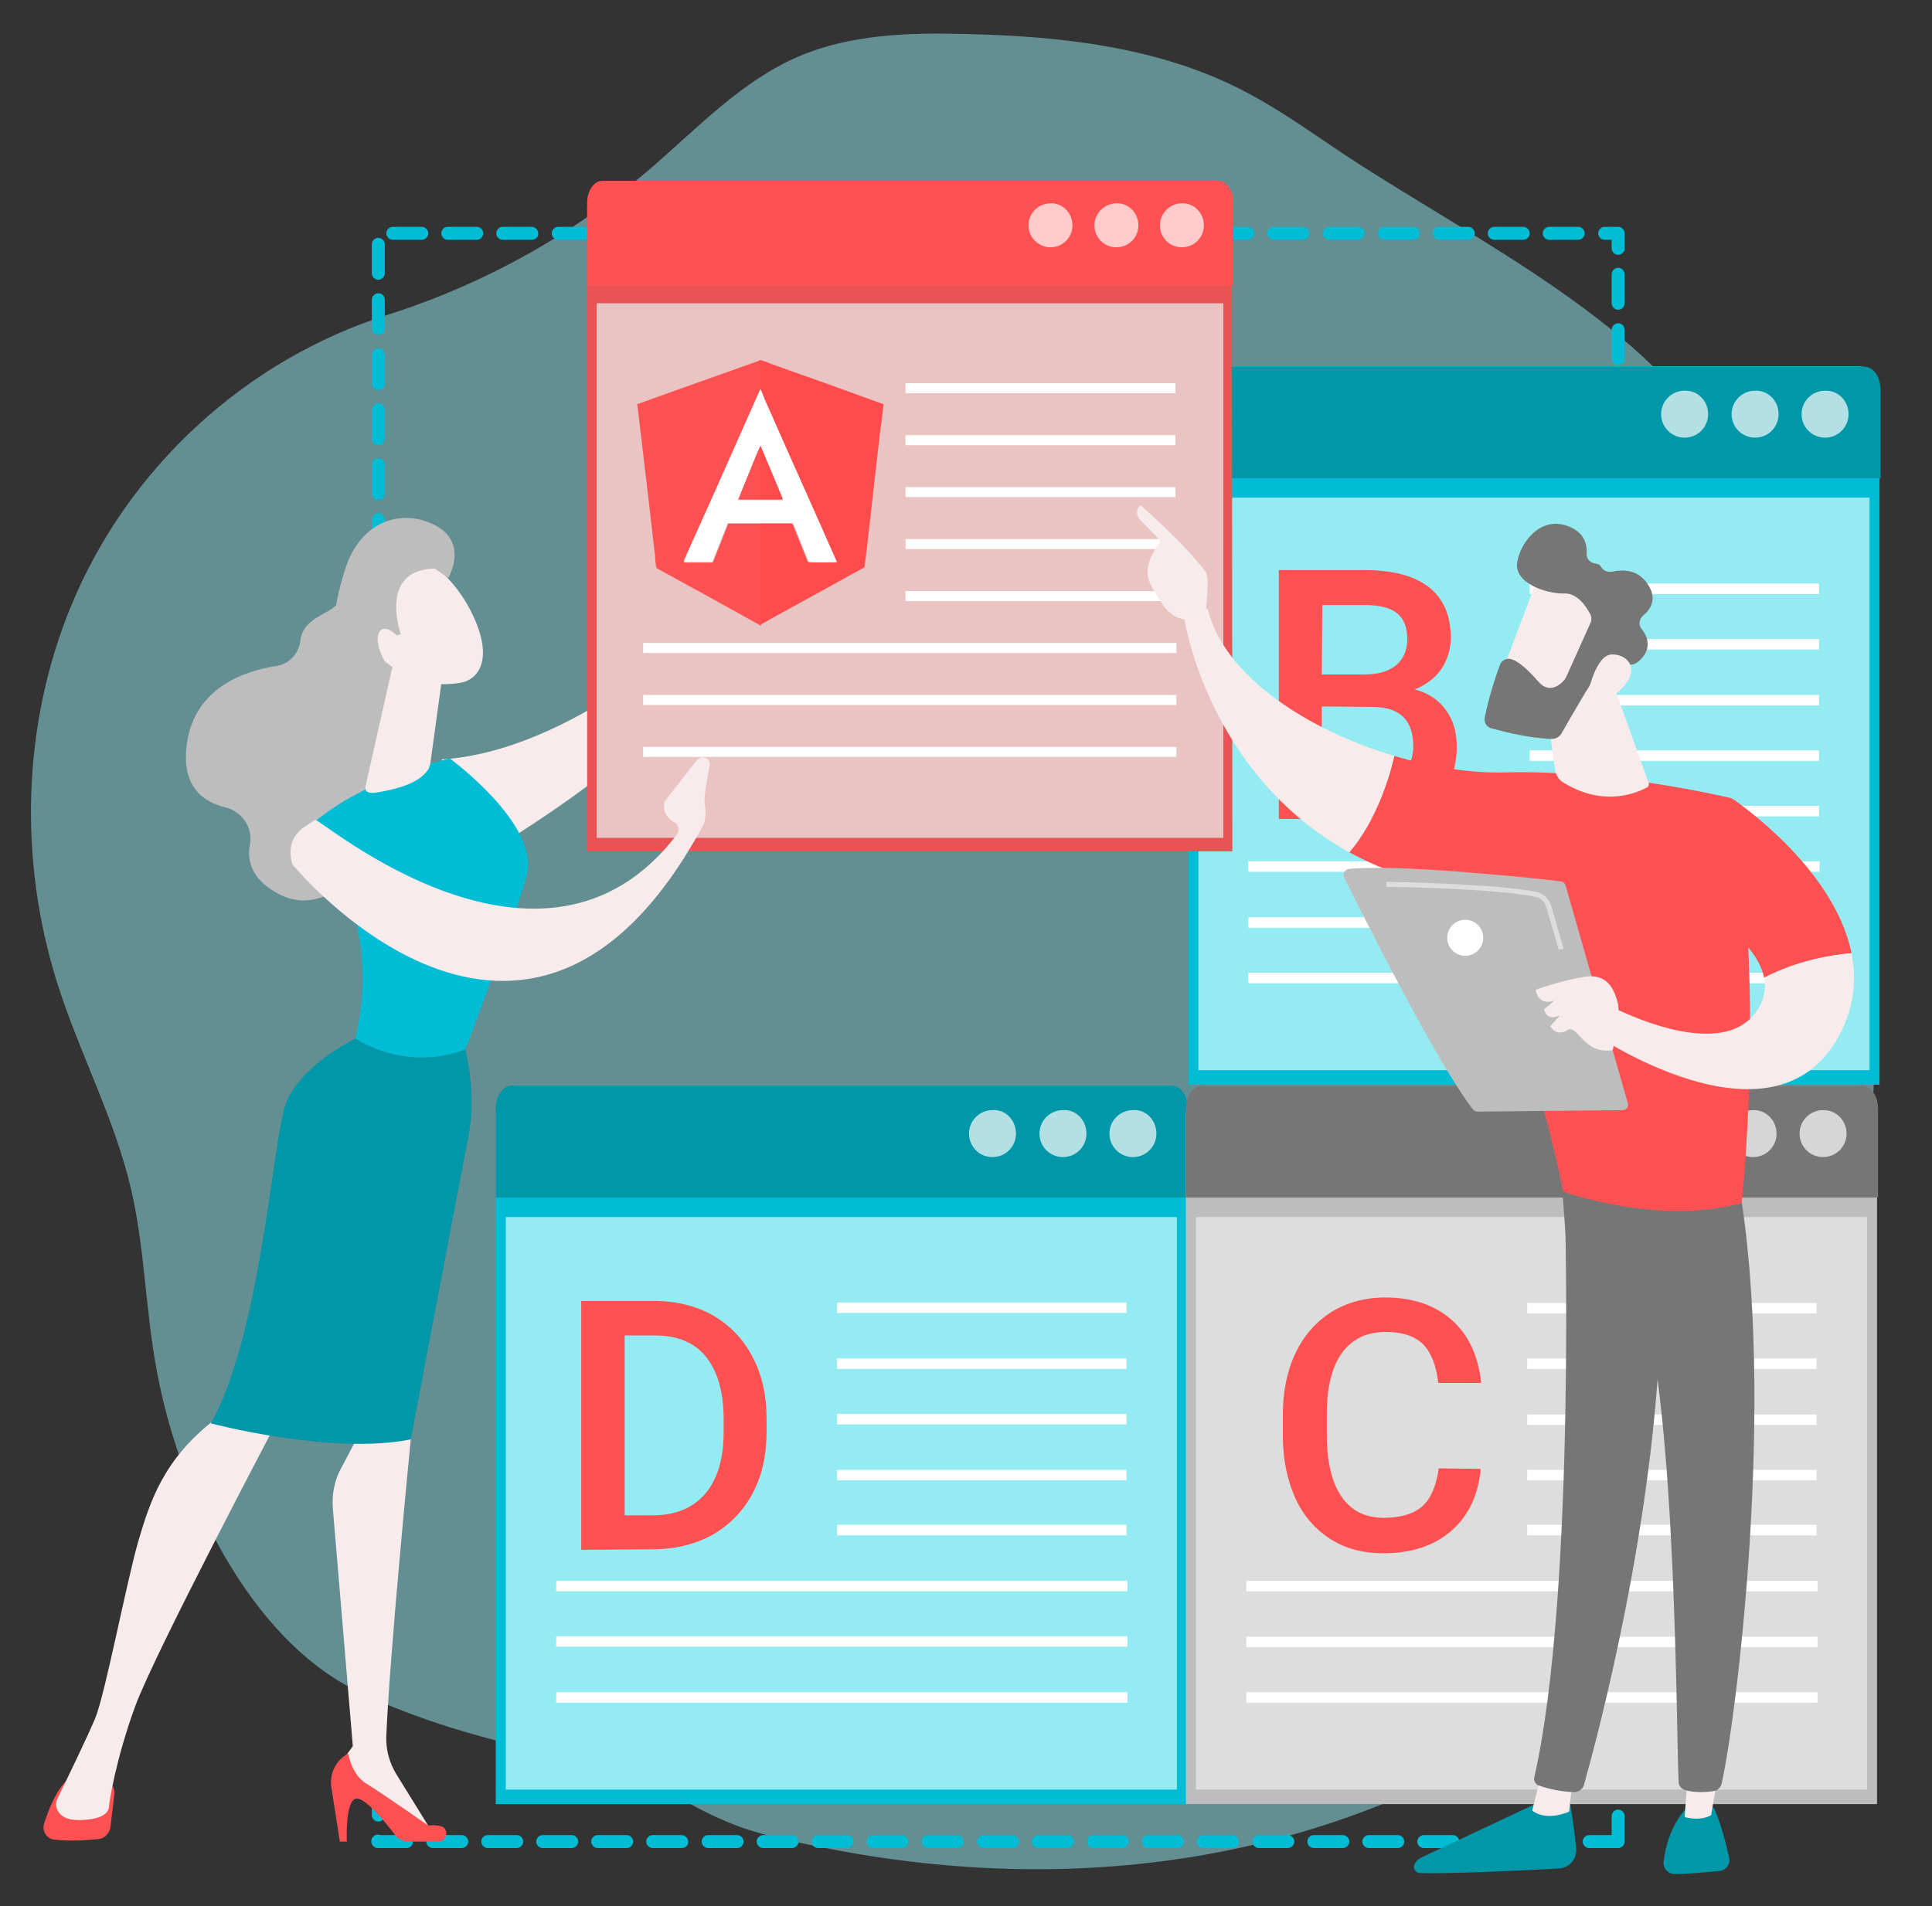
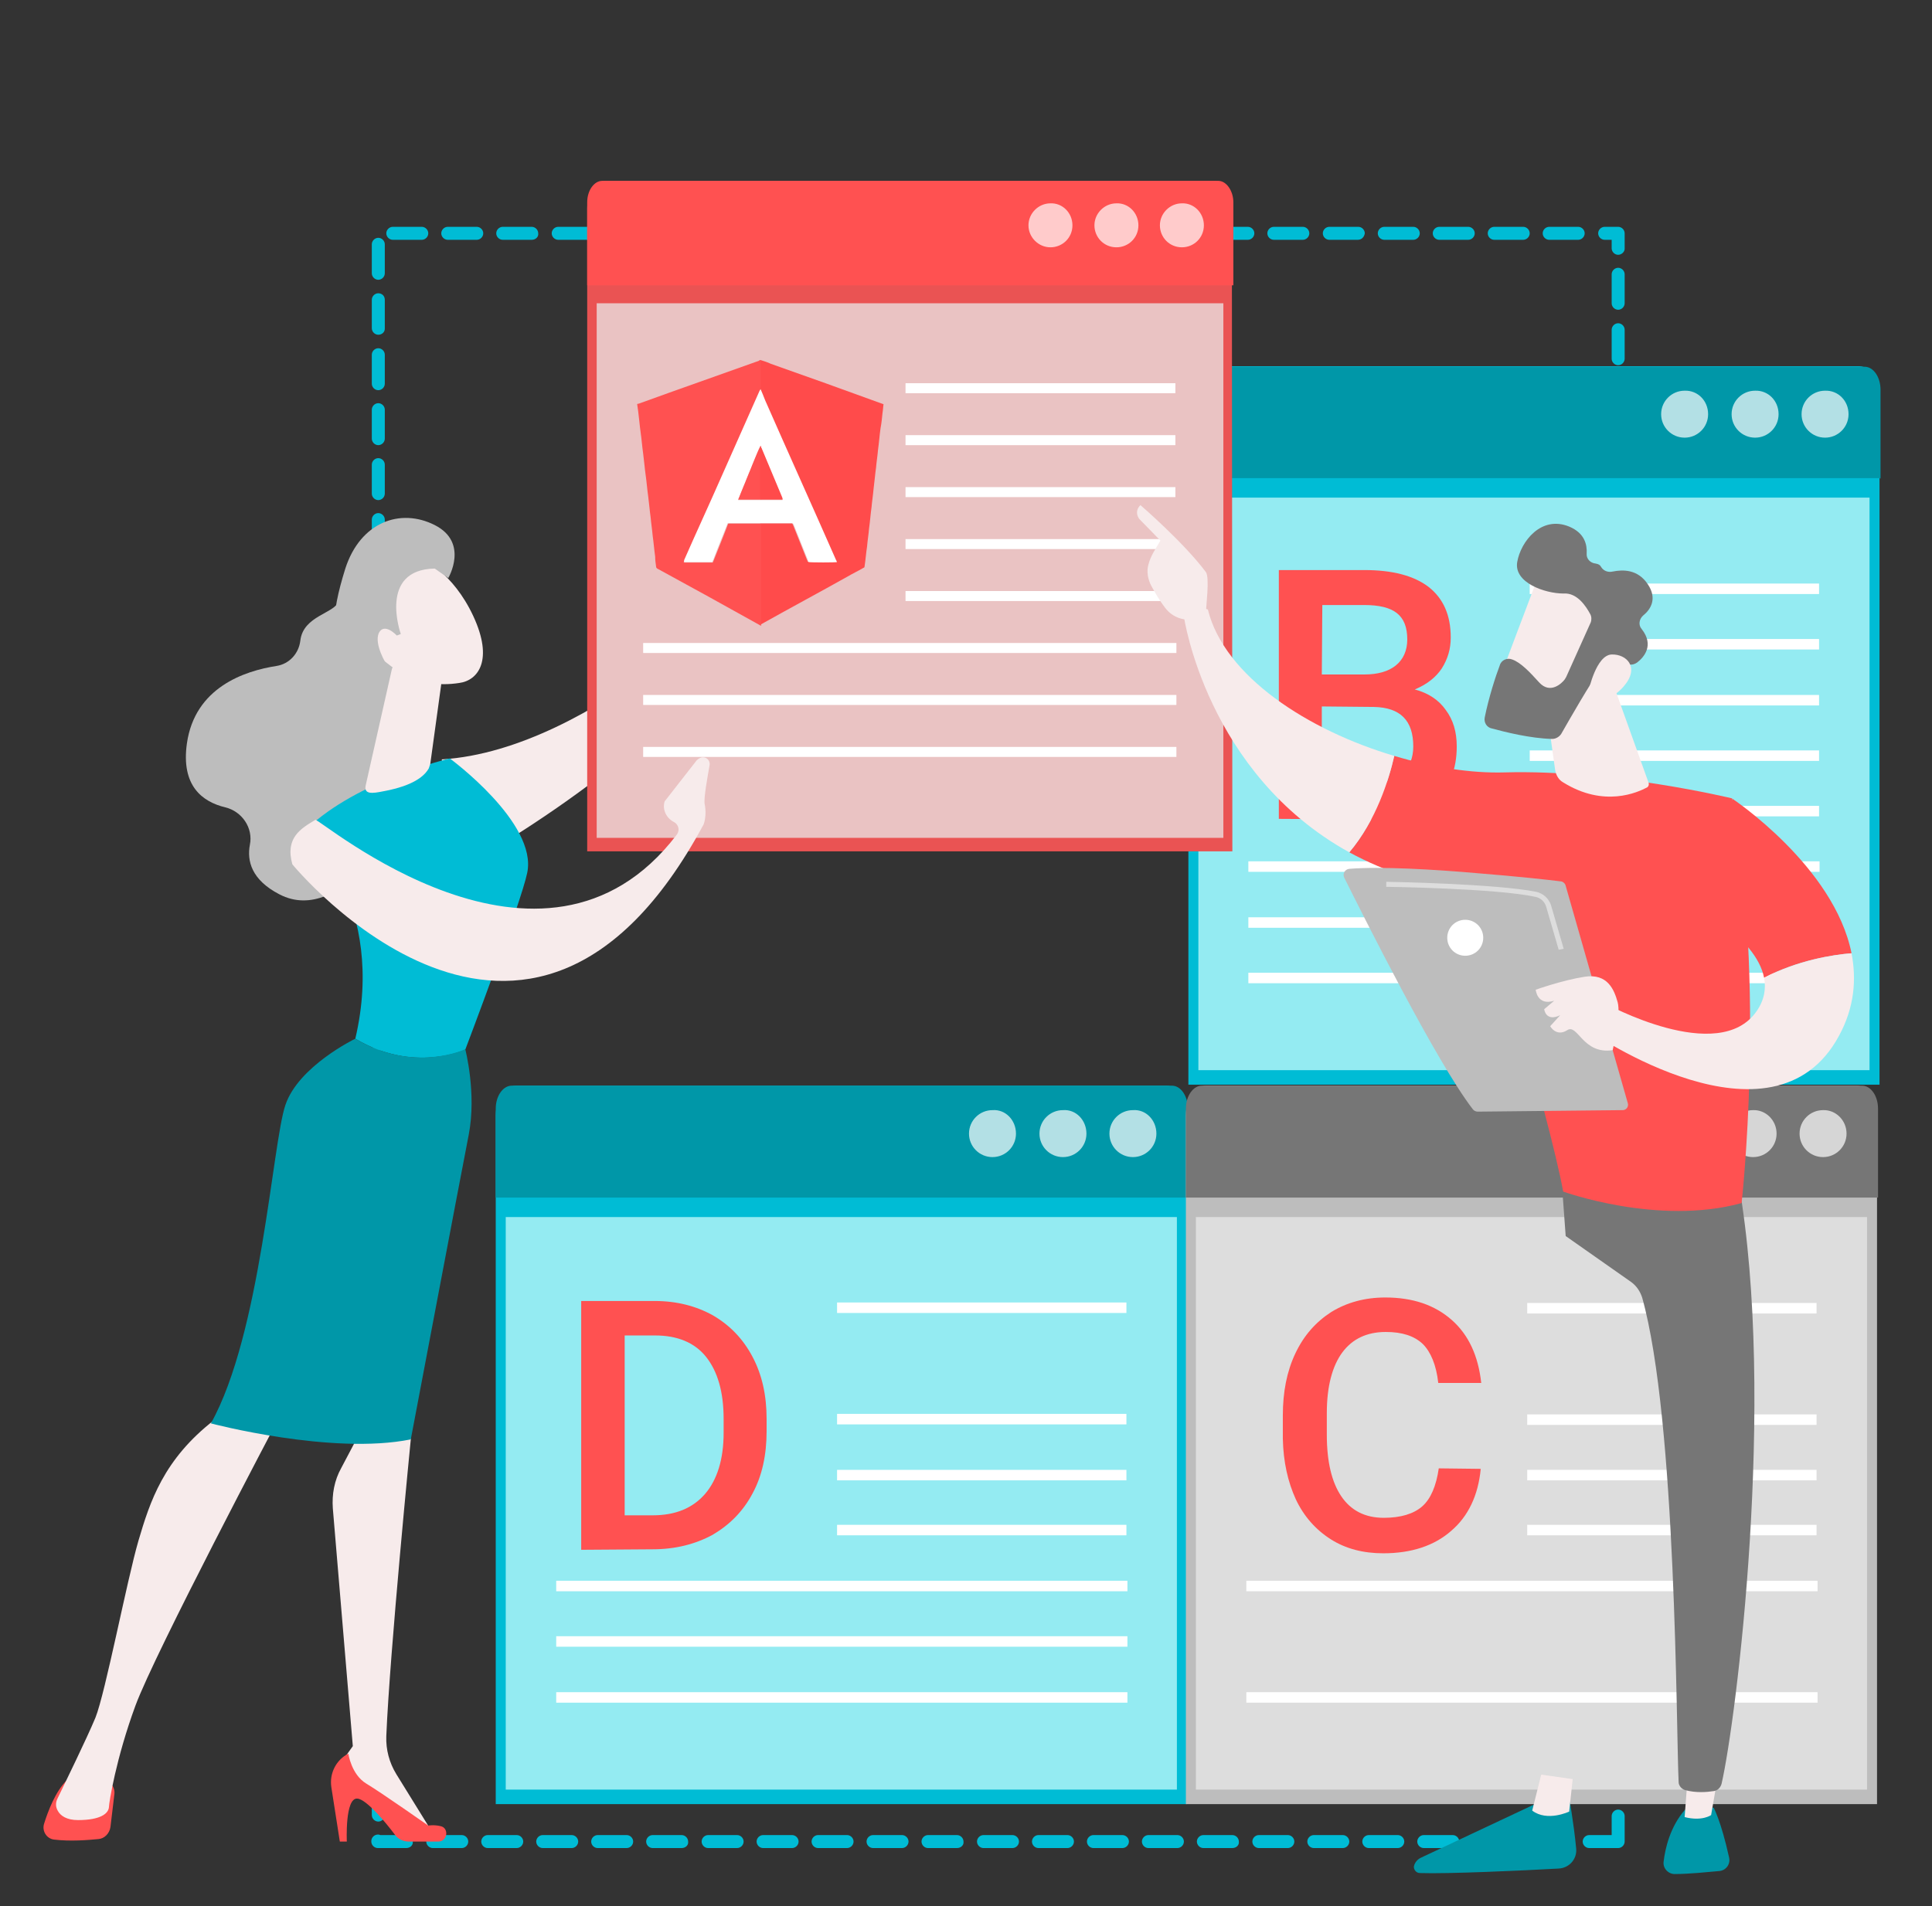
<svg xmlns="http://www.w3.org/2000/svg" version="1.1" id="Illustration" x="0px" y="0px" viewBox="0 0 386.6 381.5" style="enable-background:new 0 0 386.6 381.5;" xml:space="preserve">
  <rect x="0" y="0" width="386.6" height="381.5" fill="#333333" stroke="none" />
  <g>
-     <path style="opacity:0.5;fill:#94EBF2;enable-background:new    ;" d="M333.1,324.2c-7.5,7.8-14.5,12.9-20.1,16.9   c-43.7,31.3-96.2,39-147.8,28.8c-6.9-1.4-13.9-2.7-20.3-5.5c-6.4-2.7-12.2-6.7-18.6-9.3c-5.5-2.2-11.4-3.2-17.2-4.4   c-12.5-2.7-25.4-6.4-37-11.9c-22.6-10.7-36.4-41-40.7-64.3c-2.3-12.1-2.4-24.6-5.2-36.6c-3.3-14.1-10.3-27.1-14.7-41   c-7.8-24.6-7.1-51.9,2.8-75.8C25.7,93.6,49.2,72,77.6,63c19.2-6.1,37.2-16.1,52.6-29.3c9.4-8.1,18.2-17.5,29.6-22.4   c10.3-4.4,21.9-4.8,33.1-4.5c19,0.4,38.5,2.5,55.4,11.1c6.1,3.1,11.8,7,17.4,10.8c24.5,16.8,59.6,33,76.2,57.7   c14.1,21,23.7,44.6,28.8,69.3c9.5,46,5.2,97.4-16.9,139.3C348.2,305.5,341.5,315.9,333.1,324.2z" />
    <path style="fill:#00BCD5;" d="M323.8,369.9H318c-0.7,0-1.3-0.6-1.3-1.3c0-0.7,0.6-1.3,1.3-1.3h4.5v-3.8c0-0.7,0.6-1.3,1.3-1.3   c0.7,0,1.3,0.6,1.3,1.3v5.1C325.1,369.3,324.5,369.9,323.8,369.9z M312.8,369.9H307c-0.7,0-1.3-0.6-1.3-1.3c0-0.7,0.6-1.3,1.3-1.3   h5.8c0.7,0,1.3,0.6,1.3,1.3C314.1,369.3,313.5,369.9,312.8,369.9z M301.7,369.9H296c-0.7,0-1.3-0.6-1.3-1.3c0-0.7,0.6-1.3,1.3-1.3   h5.8c0.7,0,1.3,0.6,1.3,1.3C303,369.3,302.5,369.9,301.7,369.9z M290.7,369.9h-5.8c-0.7,0-1.3-0.6-1.3-1.3c0-0.7,0.6-1.3,1.3-1.3   h5.8c0.7,0,1.3,0.6,1.3,1.3C292,369.3,291.4,369.9,290.7,369.9z M279.7,369.9h-5.8c-0.7,0-1.3-0.6-1.3-1.3c0-0.7,0.6-1.3,1.3-1.3   h5.8c0.7,0,1.3,0.6,1.3,1.3C281,369.3,280.4,369.9,279.7,369.9z M268.7,369.9h-5.8c-0.7,0-1.3-0.6-1.3-1.3c0-0.7,0.6-1.3,1.3-1.3   h5.8c0.7,0,1.3,0.6,1.3,1.3C270,369.3,269.4,369.9,268.7,369.9z M257.7,369.9h-5.8c-0.7,0-1.3-0.6-1.3-1.3c0-0.7,0.6-1.3,1.3-1.3   h5.8c0.7,0,1.3,0.6,1.3,1.3C259,369.3,258.4,369.9,257.7,369.9z M246.6,369.9h-5.8c-0.7,0-1.3-0.6-1.3-1.3c0-0.7,0.6-1.3,1.3-1.3   h5.8c0.7,0,1.3,0.6,1.3,1.3C248,369.3,247.4,369.9,246.6,369.9z M235.6,369.9h-5.8c-0.7,0-1.3-0.6-1.3-1.3c0-0.7,0.6-1.3,1.3-1.3   h5.8c0.7,0,1.3,0.6,1.3,1.3C236.9,369.3,236.3,369.9,235.6,369.9z M224.6,369.9h-5.8c-0.7,0-1.3-0.6-1.3-1.3c0-0.7,0.6-1.3,1.3-1.3   h5.8c0.7,0,1.3,0.6,1.3,1.3C225.9,369.3,225.3,369.9,224.6,369.9z M213.6,369.9h-5.8c-0.7,0-1.3-0.6-1.3-1.3c0-0.7,0.6-1.3,1.3-1.3   h5.8c0.7,0,1.3,0.6,1.3,1.3C214.9,369.3,214.3,369.9,213.6,369.9z M202.6,369.9h-5.8c-0.7,0-1.3-0.6-1.3-1.3c0-0.7,0.6-1.3,1.3-1.3   h5.8c0.7,0,1.3,0.6,1.3,1.3C203.9,369.3,203.3,369.9,202.6,369.9z M191.5,369.9h-5.8c-0.7,0-1.3-0.6-1.3-1.3c0-0.7,0.6-1.3,1.3-1.3   h5.8c0.7,0,1.3,0.6,1.3,1.3C192.9,369.3,192.3,369.9,191.5,369.9z M180.5,369.9h-5.8c-0.7,0-1.3-0.6-1.3-1.3c0-0.7,0.6-1.3,1.3-1.3   h5.8c0.7,0,1.3,0.6,1.3,1.3C181.8,369.3,181.2,369.9,180.5,369.9z M169.5,369.9h-5.8c-0.7,0-1.3-0.6-1.3-1.3c0-0.7,0.6-1.3,1.3-1.3   h5.8c0.7,0,1.3,0.6,1.3,1.3C170.8,369.3,170.2,369.9,169.5,369.9z M158.5,369.9h-5.8c-0.7,0-1.3-0.6-1.3-1.3c0-0.7,0.6-1.3,1.3-1.3   h5.8c0.7,0,1.3,0.6,1.3,1.3C159.8,369.3,159.2,369.9,158.5,369.9z M147.5,369.9h-5.8c-0.7,0-1.3-0.6-1.3-1.3c0-0.7,0.6-1.3,1.3-1.3   h5.8c0.7,0,1.3,0.6,1.3,1.3C148.8,369.3,148.2,369.9,147.5,369.9z M136.4,369.9h-5.8c-0.7,0-1.3-0.6-1.3-1.3c0-0.7,0.6-1.3,1.3-1.3   h5.8c0.7,0,1.3,0.6,1.3,1.3C137.8,369.3,137.2,369.9,136.4,369.9z M125.4,369.9h-5.8c-0.7,0-1.3-0.6-1.3-1.3c0-0.7,0.6-1.3,1.3-1.3   h5.8c0.7,0,1.3,0.6,1.3,1.3C126.7,369.3,126.1,369.9,125.4,369.9z M114.4,369.9h-5.8c-0.7,0-1.3-0.6-1.3-1.3c0-0.7,0.6-1.3,1.3-1.3   h5.8c0.7,0,1.3,0.6,1.3,1.3C115.7,369.3,115.1,369.9,114.4,369.9z M103.4,369.9h-5.8c-0.7,0-1.3-0.6-1.3-1.3c0-0.7,0.6-1.3,1.3-1.3   h5.8c0.7,0,1.3,0.6,1.3,1.3C104.7,369.3,104.1,369.9,103.4,369.9z M92.4,369.9h-5.8c-0.7,0-1.3-0.6-1.3-1.3c0-0.7,0.6-1.3,1.3-1.3   h5.8c0.7,0,1.3,0.6,1.3,1.3C93.7,369.3,93.1,369.9,92.4,369.9z M81.3,369.9h-5.7c-0.7,0-1.3-0.6-1.3-1.3v-0.1   c0-0.7,0.6-1.3,1.3-1.3c0.2,0,0.3,0,0.5,0.1h5.2c0.7,0,1.3,0.6,1.3,1.3C82.7,369.3,82.1,369.9,81.3,369.9z M75.7,364.6   c-0.7,0-1.3-0.6-1.3-1.3v-5.8c0-0.7,0.6-1.3,1.3-1.3s1.3,0.6,1.3,1.3v5.8C77,364,76.4,364.6,75.7,364.6z M323.8,359.6   c-0.7,0-1.3-0.6-1.3-1.3v-5.8c0-0.7,0.6-1.3,1.3-1.3c0.7,0,1.3,0.6,1.3,1.3v5.8C325.1,359,324.5,359.6,323.8,359.6z M75.7,353.5   c-0.7,0-1.3-0.6-1.3-1.3v-5.8c0-0.7,0.6-1.3,1.3-1.3s1.3,0.6,1.3,1.3v5.8C77,353,76.4,353.5,75.7,353.5z M323.8,348.5   c-0.7,0-1.3-0.6-1.3-1.3v-5.8c0-0.7,0.6-1.3,1.3-1.3c0.7,0,1.3,0.6,1.3,1.3v5.8C325.1,347.9,324.5,348.5,323.8,348.5z M75.7,342.5   c-0.7,0-1.3-0.6-1.3-1.3v-5.8c0-0.7,0.6-1.3,1.3-1.3s1.3,0.6,1.3,1.3v5.8C77,341.9,76.4,342.5,75.7,342.5z M323.8,337.5   c-0.7,0-1.3-0.6-1.3-1.3v-5.8c0-0.7,0.6-1.3,1.3-1.3c0.7,0,1.3,0.6,1.3,1.3v5.8C325.1,336.9,324.5,337.5,323.8,337.5z M75.7,331.5   c-0.7,0-1.3-0.6-1.3-1.3v-5.8c0-0.7,0.6-1.3,1.3-1.3s1.3,0.6,1.3,1.3v5.8C77,330.9,76.4,331.5,75.7,331.5z M323.8,326.5   c-0.7,0-1.3-0.6-1.3-1.3v-5.8c0-0.7,0.6-1.3,1.3-1.3c0.7,0,1.3,0.6,1.3,1.3v5.8C325.1,325.9,324.5,326.5,323.8,326.5z M75.7,320.5   c-0.7,0-1.3-0.6-1.3-1.3v-5.8c0-0.7,0.6-1.3,1.3-1.3s1.3,0.6,1.3,1.3v5.8C77,319.9,76.4,320.5,75.7,320.5z M323.8,315.5   c-0.7,0-1.3-0.6-1.3-1.3v-5.8c0-0.7,0.6-1.3,1.3-1.3c0.7,0,1.3,0.6,1.3,1.3v5.8C325.1,314.9,324.5,315.5,323.8,315.5z M75.7,309.5   c-0.7,0-1.3-0.6-1.3-1.3v-5.8c0-0.7,0.6-1.3,1.3-1.3s1.3,0.6,1.3,1.3v5.8C77,308.9,76.4,309.5,75.7,309.5z M323.8,304.5   c-0.7,0-1.3-0.6-1.3-1.3v-5.8c0-0.7,0.6-1.3,1.3-1.3c0.7,0,1.3,0.6,1.3,1.3v5.8C325.1,303.9,324.5,304.5,323.8,304.5z M75.7,298.5   c-0.7,0-1.3-0.6-1.3-1.3v-5.8c0-0.7,0.6-1.3,1.3-1.3s1.3,0.6,1.3,1.3v5.8C77,297.9,76.4,298.5,75.7,298.5z M323.8,293.4   c-0.7,0-1.3-0.6-1.3-1.3v-5.8c0-0.7,0.6-1.3,1.3-1.3c0.7,0,1.3,0.6,1.3,1.3v5.8C325.1,292.9,324.5,293.4,323.8,293.4z M75.7,287.4   c-0.7,0-1.3-0.6-1.3-1.3v-5.8c0-0.7,0.6-1.3,1.3-1.3s1.3,0.6,1.3,1.3v5.8C77,286.8,76.4,287.4,75.7,287.4z M323.8,282.4   c-0.7,0-1.3-0.6-1.3-1.3v-5.8c0-0.7,0.6-1.3,1.3-1.3c0.7,0,1.3,0.6,1.3,1.3v5.8C325.1,281.8,324.5,282.4,323.8,282.4z M75.7,276.4   c-0.7,0-1.3-0.6-1.3-1.3v-5.8c0-0.7,0.6-1.3,1.3-1.3s1.3,0.6,1.3,1.3v5.8C77,275.8,76.4,276.4,75.7,276.4z M323.8,271.4   c-0.7,0-1.3-0.6-1.3-1.3v-5.8c0-0.7,0.6-1.3,1.3-1.3c0.7,0,1.3,0.6,1.3,1.3v5.8C325.1,270.8,324.5,271.4,323.8,271.4z M75.7,265.4   c-0.7,0-1.3-0.6-1.3-1.3v-5.8c0-0.7,0.6-1.3,1.3-1.3s1.3,0.6,1.3,1.3v5.8C77,264.8,76.4,265.4,75.7,265.4z M323.8,260.4   c-0.7,0-1.3-0.6-1.3-1.3v-5.8c0-0.7,0.6-1.3,1.3-1.3c0.7,0,1.3,0.6,1.3,1.3v5.8C325.1,259.8,324.5,260.4,323.8,260.4z M75.7,254.4   c-0.7,0-1.3-0.6-1.3-1.3v-5.8c0-0.7,0.6-1.3,1.3-1.3s1.3,0.6,1.3,1.3v5.8C77,253.8,76.4,254.4,75.7,254.4z M323.8,249.4   c-0.7,0-1.3-0.6-1.3-1.3v-5.8c0-0.7,0.6-1.3,1.3-1.3c0.7,0,1.3,0.6,1.3,1.3v5.8C325.1,248.8,324.5,249.4,323.8,249.4z M75.7,243.4   c-0.7,0-1.3-0.6-1.3-1.3v-5.8c0-0.7,0.6-1.3,1.3-1.3s1.3,0.6,1.3,1.3v5.8C77,242.8,76.4,243.4,75.7,243.4z M323.8,238.3   c-0.7,0-1.3-0.6-1.3-1.3v-5.8c0-0.7,0.6-1.3,1.3-1.3c0.7,0,1.3,0.6,1.3,1.3v5.8C325.1,237.8,324.5,238.3,323.8,238.3z M75.7,232.3   c-0.7,0-1.3-0.6-1.3-1.3v-5.8c0-0.7,0.6-1.3,1.3-1.3s1.3,0.6,1.3,1.3v5.8C77,231.7,76.4,232.3,75.7,232.3z M323.8,227.3   c-0.7,0-1.3-0.6-1.3-1.3v-5.8c0-0.7,0.6-1.3,1.3-1.3c0.7,0,1.3,0.6,1.3,1.3v5.8C325.1,226.7,324.5,227.3,323.8,227.3z M75.7,221.3   c-0.7,0-1.3-0.6-1.3-1.3v-5.8c0-0.7,0.6-1.3,1.3-1.3s1.3,0.6,1.3,1.3v5.8C77,220.7,76.4,221.3,75.7,221.3z M323.8,216.3   c-0.7,0-1.3-0.6-1.3-1.3v-5.8c0-0.7,0.6-1.3,1.3-1.3c0.7,0,1.3,0.6,1.3,1.3v5.8C325.1,215.7,324.5,216.3,323.8,216.3z M75.7,210.3   c-0.7,0-1.3-0.6-1.3-1.3v-5.8c0-0.7,0.6-1.3,1.3-1.3s1.3,0.6,1.3,1.3v5.8C77,209.7,76.4,210.3,75.7,210.3z M323.8,205.3   c-0.7,0-1.3-0.6-1.3-1.3v-5.8c0-0.7,0.6-1.3,1.3-1.3c0.7,0,1.3,0.6,1.3,1.3v5.8C325.1,204.7,324.5,205.3,323.8,205.3z M75.7,199.3   c-0.7,0-1.3-0.6-1.3-1.3v-5.8c0-0.7,0.6-1.3,1.3-1.3s1.3,0.6,1.3,1.3v5.8C77,198.7,76.4,199.3,75.7,199.3z M323.8,194.3   c-0.7,0-1.3-0.6-1.3-1.3v-5.8c0-0.7,0.6-1.3,1.3-1.3c0.7,0,1.3,0.6,1.3,1.3v5.8C325.1,193.7,324.5,194.3,323.8,194.3z M75.7,188.3   c-0.7,0-1.3-0.6-1.3-1.3v-5.8c0-0.7,0.6-1.3,1.3-1.3s1.3,0.6,1.3,1.3v5.8C77,187.7,76.4,188.3,75.7,188.3z M323.8,183.2   c-0.7,0-1.3-0.6-1.3-1.3v-5.8c0-0.7,0.6-1.3,1.3-1.3c0.7,0,1.3,0.6,1.3,1.3v5.8C325.1,182.7,324.5,183.2,323.8,183.2z M75.7,177.2   c-0.7,0-1.3-0.6-1.3-1.3v-5.8c0-0.7,0.6-1.3,1.3-1.3s1.3,0.6,1.3,1.3v5.8C77,176.6,76.4,177.2,75.7,177.2z M323.8,172.2   c-0.7,0-1.3-0.6-1.3-1.3v-5.8c0-0.7,0.6-1.3,1.3-1.3c0.7,0,1.3,0.6,1.3,1.3v5.8C325.1,171.6,324.5,172.2,323.8,172.2z M75.7,166.2   c-0.7,0-1.3-0.6-1.3-1.3v-5.8c0-0.7,0.6-1.3,1.3-1.3s1.3,0.6,1.3,1.3v5.8C77,165.6,76.4,166.2,75.7,166.2z M323.8,161.2   c-0.7,0-1.3-0.6-1.3-1.3v-5.8c0-0.7,0.6-1.3,1.3-1.3c0.7,0,1.3,0.6,1.3,1.3v5.8C325.1,160.6,324.5,161.2,323.8,161.2z M75.7,155.2   c-0.7,0-1.3-0.6-1.3-1.3v-5.8c0-0.7,0.6-1.3,1.3-1.3s1.3,0.6,1.3,1.3v5.8C77,154.6,76.4,155.2,75.7,155.2z M323.8,150.2   c-0.7,0-1.3-0.6-1.3-1.3v-5.8c0-0.7,0.6-1.3,1.3-1.3c0.7,0,1.3,0.6,1.3,1.3v5.8C325.1,149.6,324.5,150.2,323.8,150.2z M75.7,144.2   c-0.7,0-1.3-0.6-1.3-1.3v-5.8c0-0.7,0.6-1.3,1.3-1.3s1.3,0.6,1.3,1.3v5.8C77,143.6,76.4,144.2,75.7,144.2z M323.8,139.2   c-0.7,0-1.3-0.6-1.3-1.3v-5.8c0-0.7,0.6-1.3,1.3-1.3c0.7,0,1.3,0.6,1.3,1.3v5.8C325.1,138.6,324.5,139.2,323.8,139.2z M75.7,133.2   c-0.7,0-1.3-0.6-1.3-1.3v-5.8c0-0.7,0.6-1.3,1.3-1.3s1.3,0.6,1.3,1.3v5.8C77,132.6,76.4,133.2,75.7,133.2z M323.8,128.1   c-0.7,0-1.3-0.6-1.3-1.3v-5.8c0-0.7,0.6-1.3,1.3-1.3c0.7,0,1.3,0.6,1.3,1.3v5.8C325.1,127.6,324.5,128.1,323.8,128.1z M75.7,122.1   c-0.7,0-1.3-0.6-1.3-1.3v-5.8c0-0.7,0.6-1.3,1.3-1.3s1.3,0.6,1.3,1.3v5.8C77,121.6,76.4,122.1,75.7,122.1z M323.8,117.1   c-0.7,0-1.3-0.6-1.3-1.3V110c0-0.7,0.6-1.3,1.3-1.3c0.7,0,1.3,0.6,1.3,1.3v5.8C325.1,116.5,324.5,117.1,323.8,117.1z M75.7,111.1   c-0.7,0-1.3-0.6-1.3-1.3V104c0-0.7,0.6-1.3,1.3-1.3s1.3,0.6,1.3,1.3v5.8C77,110.5,76.4,111.1,75.7,111.1z M323.8,106.1   c-0.7,0-1.3-0.6-1.3-1.3V99c0-0.7,0.6-1.3,1.3-1.3c0.7,0,1.3,0.6,1.3,1.3v5.8C325.1,105.5,324.5,106.1,323.8,106.1z M75.7,100.1   c-0.7,0-1.3-0.6-1.3-1.3V93c0-0.7,0.6-1.3,1.3-1.3S77,92.3,77,93v5.8C77,99.5,76.4,100.1,75.7,100.1z M323.8,95.1   c-0.7,0-1.3-0.6-1.3-1.3V88c0-0.7,0.6-1.3,1.3-1.3c0.7,0,1.3,0.6,1.3,1.3v5.8C325.1,94.5,324.5,95.1,323.8,95.1z M75.7,89.1   c-0.7,0-1.3-0.6-1.3-1.3V82c0-0.7,0.6-1.3,1.3-1.3S77,81.3,77,82v5.8C77,88.5,76.4,89.1,75.7,89.1z M323.8,84.1   c-0.7,0-1.3-0.6-1.3-1.3V77c0-0.7,0.6-1.3,1.3-1.3c0.7,0,1.3,0.6,1.3,1.3v5.8C325.1,83.5,324.5,84.1,323.8,84.1z M75.7,78.1   c-0.7,0-1.3-0.6-1.3-1.3V71c0-0.7,0.6-1.3,1.3-1.3S77,70.3,77,71v5.8C77,77.5,76.4,78.1,75.7,78.1z M323.8,73.1   c-0.7,0-1.3-0.6-1.3-1.3V66c0-0.7,0.6-1.3,1.3-1.3c0.7,0,1.3,0.6,1.3,1.3v5.8C325.1,72.5,324.5,73.1,323.8,73.1z M75.7,67   c-0.7,0-1.3-0.6-1.3-1.3V60c0-0.7,0.6-1.3,1.3-1.3S77,59.2,77,60v5.8C77,66.5,76.4,67,75.7,67z M323.8,62c-0.7,0-1.3-0.6-1.3-1.3   v-5.8c0-0.7,0.6-1.3,1.3-1.3c0.7,0,1.3,0.6,1.3,1.3v5.8C325.1,61.4,324.5,62,323.8,62z M75.7,56c-0.7,0-1.3-0.6-1.3-1.3v-5.8   c0-0.7,0.6-1.3,1.3-1.3s1.3,0.6,1.3,1.3v5.8C77,55.4,76.4,56,75.7,56z M323.8,51c-0.7,0-1.3-0.6-1.3-1.3V48h-1.4   c-0.7,0-1.3-0.6-1.3-1.3c0-0.7,0.6-1.3,1.3-1.3h2.7c0.7,0,1.3,0.6,1.3,1.3v3.1C325.1,50.4,324.5,51,323.8,51z M315.8,48H310   c-0.7,0-1.3-0.6-1.3-1.3c0-0.7,0.6-1.3,1.3-1.3h5.8c0.7,0,1.3,0.6,1.3,1.3C317.1,47.4,316.5,48,315.8,48z M304.8,48H299   c-0.7,0-1.3-0.6-1.3-1.3c0-0.7,0.6-1.3,1.3-1.3h5.8c0.7,0,1.3,0.6,1.3,1.3C306.1,47.4,305.5,48,304.8,48z M293.8,48H288   c-0.7,0-1.3-0.6-1.3-1.3c0-0.7,0.6-1.3,1.3-1.3h5.8c0.7,0,1.3,0.6,1.3,1.3C295.1,47.4,294.5,48,293.8,48z M282.8,48H277   c-0.7,0-1.3-0.6-1.3-1.3c0-0.7,0.6-1.3,1.3-1.3h5.8c0.7,0,1.3,0.6,1.3,1.3C284.1,47.4,283.5,48,282.8,48z M271.7,48H266   c-0.7,0-1.3-0.6-1.3-1.3c0-0.7,0.6-1.3,1.3-1.3h5.8c0.7,0,1.3,0.6,1.3,1.3C273,47.4,272.5,48,271.7,48z M260.7,48h-5.8   c-0.7,0-1.3-0.6-1.3-1.3c0-0.7,0.6-1.3,1.3-1.3h5.8c0.7,0,1.3,0.6,1.3,1.3C262,47.4,261.4,48,260.7,48z M249.7,48h-5.8   c-0.7,0-1.3-0.6-1.3-1.3c0-0.7,0.6-1.3,1.3-1.3h5.8c0.7,0,1.3,0.6,1.3,1.3C251,47.4,250.4,48,249.7,48z M238.7,48h-5.8   c-0.7,0-1.3-0.6-1.3-1.3c0-0.7,0.6-1.3,1.3-1.3h5.8c0.7,0,1.3,0.6,1.3,1.3C240,47.4,239.4,48,238.7,48z M227.7,48h-5.8   c-0.7,0-1.3-0.6-1.3-1.3c0-0.7,0.6-1.3,1.3-1.3h5.8c0.7,0,1.3,0.6,1.3,1.3C229,47.4,228.4,48,227.7,48z M216.6,48h-5.8   c-0.7,0-1.3-0.6-1.3-1.3c0-0.7,0.6-1.3,1.3-1.3h5.8c0.7,0,1.3,0.6,1.3,1.3C218,47.4,217.4,48,216.6,48z M205.6,48h-5.8   c-0.7,0-1.3-0.6-1.3-1.3c0-0.7,0.6-1.3,1.3-1.3h5.8c0.7,0,1.3,0.6,1.3,1.3C206.9,47.4,206.3,48,205.6,48z M194.6,48h-5.8   c-0.7,0-1.3-0.6-1.3-1.3c0-0.7,0.6-1.3,1.3-1.3h5.8c0.7,0,1.3,0.6,1.3,1.3C195.9,47.4,195.3,48,194.6,48z M183.6,48h-5.8   c-0.7,0-1.3-0.6-1.3-1.3c0-0.7,0.6-1.3,1.3-1.3h5.8c0.7,0,1.3,0.6,1.3,1.3C184.9,47.4,184.3,48,183.6,48z M172.6,48h-5.8   c-0.7,0-1.3-0.6-1.3-1.3c0-0.7,0.6-1.3,1.3-1.3h5.8c0.7,0,1.3,0.6,1.3,1.3C173.9,47.4,173.3,48,172.6,48z M161.5,48h-5.8   c-0.7,0-1.3-0.6-1.3-1.3c0-0.7,0.6-1.3,1.3-1.3h5.8c0.7,0,1.3,0.6,1.3,1.3C162.9,47.4,162.3,48,161.5,48z M150.5,48h-5.8   c-0.7,0-1.3-0.6-1.3-1.3c0-0.7,0.6-1.3,1.3-1.3h5.8c0.7,0,1.3,0.6,1.3,1.3C151.8,47.4,151.2,48,150.5,48z M139.5,48h-5.8   c-0.7,0-1.3-0.6-1.3-1.3c0-0.7,0.6-1.3,1.3-1.3h5.8c0.7,0,1.3,0.6,1.3,1.3C140.8,47.4,140.2,48,139.5,48z M128.5,48h-5.8   c-0.7,0-1.3-0.6-1.3-1.3c0-0.7,0.6-1.3,1.3-1.3h5.8c0.7,0,1.3,0.6,1.3,1.3C129.8,47.4,129.2,48,128.5,48z M117.5,48h-5.8   c-0.7,0-1.3-0.6-1.3-1.3c0-0.7,0.6-1.3,1.3-1.3h5.8c0.7,0,1.3,0.6,1.3,1.3C118.8,47.4,118.2,48,117.5,48z M106.4,48h-5.8   c-0.7,0-1.3-0.6-1.3-1.3c0-0.7,0.6-1.3,1.3-1.3h5.8c0.7,0,1.3,0.6,1.3,1.3C107.8,47.4,107.2,48,106.4,48z M95.4,48h-5.8   c-0.7,0-1.3-0.6-1.3-1.3c0-0.7,0.6-1.3,1.3-1.3h5.8c0.7,0,1.3,0.6,1.3,1.3C96.7,47.4,96.1,48,95.4,48z M84.4,48h-5.8   c-0.7,0-1.3-0.6-1.3-1.3c0-0.7,0.6-1.3,1.3-1.3h5.8c0.7,0,1.3,0.6,1.3,1.3C85.7,47.4,85.1,48,84.4,48z" />
    <g>
      <path style="fill:#00BCD5;" d="M237.5,361.1H99.2V223.3c0-3.3,1.8-6,4.1-6h130.1c2.3,0,4.1,2.7,4.1,6V361.1L237.5,361.1z" />
      <rect x="101.2" y="243.6" style="fill:#94EBF2;" width="134.3" height="114.6" />
      <path style="fill:#0097A8;" d="M237.5,239.7H99.2v-17.8c0-2.6,1.5-4.6,3.2-4.6h132.1c1.8,0,3.2,2.1,3.2,4.6v17.8H237.5z" />
      <path style="opacity:0.7;fill:#FFFFFF;enable-background:new    ;" d="M231.4,226.9c0,2.6-2.1,4.7-4.7,4.7s-4.7-2.1-4.7-4.7    c0-2.6,2.1-4.7,4.7-4.7C229.3,222,231.4,224.2,231.4,226.9z" />
      <path style="opacity:0.7;fill:#FFFFFF;enable-background:new    ;" d="M217.4,226.9c0,2.6-2.1,4.7-4.7,4.7c-2.6,0-4.7-2.1-4.7-4.7    c0-2.6,2.1-4.7,4.7-4.7C215.3,222,217.4,224.2,217.4,226.9z" />
      <path style="opacity:0.7;fill:#FFFFFF;enable-background:new    ;" d="M203.3,226.9c0,2.6-2.1,4.7-4.7,4.7c-2.6,0-4.7-2.1-4.7-4.7    c0-2.6,2.1-4.7,4.7-4.7C201.2,222,203.3,224.2,203.3,226.9z" />
      <g>
        <rect x="167.5" y="260.7" style="fill:#FFFFFF;" width="57.9" height="2.1" />
-         <rect x="167.5" y="271.9" style="fill:#FFFFFF;" width="57.9" height="2.1" />
        <rect x="167.5" y="283" style="fill:#FFFFFF;" width="57.9" height="2.1" />
        <rect x="167.5" y="294.2" style="fill:#FFFFFF;" width="57.9" height="2.1" />
        <rect x="167.5" y="305.2" style="fill:#FFFFFF;" width="57.9" height="2.1" />
        <rect x="111.3" y="316.4" style="fill:#FFFFFF;" width="114.3" height="2.1" />
        <rect x="111.3" y="327.5" style="fill:#FFFFFF;" width="114.3" height="2.1" />
        <rect x="111.3" y="338.7" style="fill:#FFFFFF;" width="114.3" height="2.1" />
      </g>
      <g>
        <path style="fill:#FF5151;" d="M116.3,310.2v-49.8h14.7c4.4,0,8.3,1,11.7,2.9c3.4,2,6,4.7,7.9,8.3c1.9,3.6,2.8,7.7,2.8,12.4v2.5     c0,4.7-0.9,8.9-2.8,12.4c-1.9,3.6-4.6,6.3-8,8.3c-3.5,1.9-7.5,2.9-12,2.9L116.3,310.2L116.3,310.2z M125,267.4v35.9h5.6     c4.5,0,8-1.4,10.5-4.3c2.4-2.8,3.7-6.9,3.7-12.2V284c0-5.4-1.2-9.5-3.5-12.4s-5.8-4.3-10.2-4.3H125z" />
      </g>
    </g>
    <g>
      <path style="fill:#00BCD5;" d="M376.1,217.1H237.8V79.3c0-3.3,1.8-6,4.1-6H372c2.3,0,4.1,2.7,4.1,6L376.1,217.1L376.1,217.1z" />
      <rect x="239.8" y="99.6" style="fill:#94EBF2;" width="134.3" height="114.6" />
      <path style="fill:#0097A8;" d="M376.1,95.7H237.8V78c0-2.6,1.5-4.6,3.2-4.6h132.1c1.8,0,3.2,2.1,3.2,4.6v17.8L376.1,95.7    L376.1,95.7z" />
      <path style="opacity:0.7;fill:#FFFFFF;enable-background:new    ;" d="M369.9,82.9c0,2.6-2.1,4.7-4.7,4.7s-4.7-2.1-4.7-4.7    c0-2.6,2.1-4.7,4.7-4.7C367.8,78.1,369.9,80.2,369.9,82.9z" />
      <path style="opacity:0.7;fill:#FFFFFF;enable-background:new    ;" d="M355.9,82.9c0,2.6-2.1,4.7-4.7,4.7c-2.6,0-4.7-2.1-4.7-4.7    c0-2.6,2.1-4.7,4.7-4.7C353.8,78.1,355.9,80.2,355.9,82.9z" />
      <path style="opacity:0.7;fill:#FFFFFF;enable-background:new    ;" d="M341.8,82.9c0,2.6-2.1,4.7-4.7,4.7c-2.6,0-4.7-2.1-4.7-4.7    c0-2.6,2.1-4.7,4.7-4.7C339.7,78.1,341.8,80.2,341.8,82.9z" />
      <g>
        <rect x="306.1" y="116.8" style="fill:#FFFFFF;" width="57.9" height="2.1" />
        <rect x="306.1" y="127.9" style="fill:#FFFFFF;" width="57.9" height="2.1" />
        <rect x="306.1" y="139.1" style="fill:#FFFFFF;" width="57.9" height="2.1" />
        <rect x="306.1" y="150.2" style="fill:#FFFFFF;" width="57.9" height="2.1" />
        <rect x="306.1" y="161.3" style="fill:#FFFFFF;" width="57.9" height="2.1" />
        <rect x="249.8" y="172.4" style="fill:#FFFFFF;" width="114.3" height="2.1" />
        <rect x="249.8" y="183.6" style="fill:#FFFFFF;" width="114.3" height="2.1" />
        <rect x="249.8" y="194.7" style="fill:#FFFFFF;" width="114.3" height="2.1" />
      </g>
      <g>
        <path style="fill:#FF5151;" d="M255.9,163.9v-49.8h17.1c5.6,0,9.9,1.1,12.9,3.4c2.9,2.3,4.4,5.6,4.4,10.1c0,2.3-0.6,4.3-1.8,6.2     c-1.2,1.8-3,3.2-5.4,4.2c2.7,0.7,4.8,2.1,6.2,4.1c1.5,2,2.2,4.4,2.2,7.3c0,4.7-1.5,8.3-4.5,10.8c-3,2.5-7.3,3.8-12.9,3.8     L255.9,163.9L255.9,163.9z M264.5,135h8.5c2.7,0,4.8-0.6,6.3-1.8c1.5-1.2,2.3-3,2.3-5.2c0-2.5-0.7-4.2-2.1-5.3     c-1.4-1.1-3.6-1.6-6.5-1.6h-8.4L264.5,135L264.5,135z M264.5,141.4V157h9.6c2.7,0,4.8-0.7,6.4-2c1.5-1.4,2.3-3.2,2.3-5.6     c0-5.2-2.6-7.8-7.9-7.9L264.5,141.4L264.5,141.4z" />
      </g>
    </g>
    <g>
      <path style="fill:#BDBDBD;" d="M375.6,361.1H237.3V223.3c0-3.3,1.8-6,4.1-6h130.1c2.3,0,4.1,2.7,4.1,6L375.6,361.1L375.6,361.1z" />
      <rect x="239.3" y="243.6" style="fill:#DDDDDD;" width="134.3" height="114.6" />
      <path style="fill:#767676;" d="M375.6,239.7H237.3v-17.8c0-2.6,1.5-4.6,3.2-4.6h132.1c1.8,0,3.2,2.1,3.2,4.6v17.8H375.6z" />
      <path style="opacity:0.7;fill:#FFFFFF;enable-background:new    ;" d="M369.5,226.9c0,2.6-2.1,4.7-4.7,4.7c-2.6,0-4.7-2.1-4.7-4.7    c0-2.6,2.1-4.7,4.7-4.7C367.3,222.1,369.5,224.2,369.5,226.9z" />
      <path style="opacity:0.7;fill:#FFFFFF;enable-background:new    ;" d="M355.5,226.9c0,2.6-2.1,4.7-4.7,4.7c-2.6,0-4.7-2.1-4.7-4.7    c0-2.6,2.1-4.7,4.7-4.7C353.3,222.1,355.5,224.2,355.5,226.9z" />
      <path style="opacity:0.7;fill:#FFFFFF;enable-background:new    ;" d="M341.4,226.9c0,2.6-2.1,4.7-4.7,4.7c-2.6,0-4.7-2.1-4.7-4.7    c0-2.6,2.1-4.7,4.7-4.7C339.2,222.1,341.4,224.2,341.4,226.9z" />
      <g>
        <rect x="305.6" y="260.8" style="fill:#FFFFFF;" width="57.9" height="2.1" />
-         <rect x="305.6" y="271.9" style="fill:#FFFFFF;" width="57.9" height="2.1" />
        <rect x="305.6" y="283.1" style="fill:#FFFFFF;" width="57.9" height="2.1" />
        <rect x="305.6" y="294.2" style="fill:#FFFFFF;" width="57.9" height="2.1" />
        <rect x="305.6" y="305.2" style="fill:#FFFFFF;" width="57.9" height="2.1" />
        <rect x="249.4" y="316.4" style="fill:#FFFFFF;" width="114.3" height="2.1" />
-         <rect x="249.4" y="327.6" style="fill:#FFFFFF;" width="114.3" height="2.1" />
        <rect x="249.4" y="338.7" style="fill:#FFFFFF;" width="114.3" height="2.1" />
      </g>
      <g>
        <path style="fill:#FF5151;" d="M296.3,294c-0.5,5.3-2.5,9.5-5.9,12.4c-3.4,3-8,4.5-13.6,4.5c-4,0-7.5-0.9-10.5-2.8s-5.4-4.6-7-8     c-1.6-3.5-2.5-7.5-2.6-12.1v-4.7c0-4.7,0.8-8.8,2.5-12.4s4.1-6.3,7.2-8.3c3.1-1.9,6.7-2.9,10.8-2.9c5.5,0,9.9,1.5,13.3,4.5     c3.4,3,5.3,7.2,5.9,12.6h-8.6c-0.4-3.6-1.5-6.2-3.1-7.8c-1.7-1.6-4.1-2.4-7.4-2.4c-3.8,0-6.7,1.4-8.7,4.1s-3.1,6.8-3.1,12.1v4.4     c0,5.4,1,9.5,2.9,12.3c1.9,2.8,4.7,4.3,8.5,4.3c3.4,0,6-0.8,7.7-2.3c1.7-1.5,2.8-4.1,3.3-7.6L296.3,294L296.3,294z" />
      </g>
    </g>
    <g>
      <path style="fill:#F7EBEB;" d="M151.3,115.9c0,0-32.2,34.2-62.9,36.1c0,0,2.6,17.4,6.6,20.1c0,0,41.8-23.1,56.7-50.3L151.3,115.9z    " />
      <linearGradient id="SVGID_1_" gradientUnits="userSpaceOnUse" x1="111.768" y1="2224.921" x2="326.048" y2="2530.644" gradientTransform="matrix(1 0 0 -1 0 2425.698)">
        <stop offset="0" style="stop-color:#4F52FF" />
        <stop offset="1" style="stop-color:#4042E2" />
      </linearGradient>
      <path style="display:none;fill:url(#SVGID_1_);" d="M196.4,163.7c2.9-4.6,5.3-11.8,2.7-21.6c-5-18.8-22.2-17.8-30.6-14.1    c-7.1,3.1-15.4,21.5-5.9,34.5c2,2.7,0,6.5-3.3,6.5h-40.6l-1.3-131.1c0-2.6,2.1-4.7,4.7-4.7l111.6,1c2.8,0,5.1,2.3,5.1,5.1v36.1    c0,4.6,5.3,7.1,8.9,4.3c3.1-2.4,6.9-4.3,11.5-4.6c13.4-0.7,26.2,9.4,27.5,22.8s-11.4,27.5-24.2,25.5c-6-1-11.8-3.4-16.2-5.7    c-3.6-1.9-8,0.7-8,4.9V170h-38.6C196.6,170,194.7,166.4,196.4,163.7z" />
      <g>
        <path style="fill:#EA5353;" d="M246.6,170.4H117.5V41.8c0-3.1,1.7-5.6,3.8-5.6h121.4c2.1,0,3.8,2.5,3.8,5.6L246.6,170.4     L246.6,170.4z" />
        <rect x="119.4" y="60.7" style="fill:#EAC3C3;" width="125.4" height="107" />
        <path style="fill:#FF5151;" d="M246.6,57.1H117.5V40.5c0-2.4,1.4-4.3,3-4.3h123.3c1.6,0,3,2,3,4.3v16.6H246.6z" />
        <path style="opacity:0.7;fill:#FFFFFF;enable-background:new    ;" d="M240.9,45.1c0,2.5-2,4.4-4.4,4.4c-2.5,0-4.4-2-4.4-4.4     s2-4.4,4.4-4.4C238.9,40.6,240.9,42.6,240.9,45.1z" />
        <path style="opacity:0.7;fill:#FFFFFF;enable-background:new    ;" d="M227.8,45.1c0,2.5-2,4.4-4.4,4.4c-2.5,0-4.4-2-4.4-4.4     s2-4.4,4.4-4.4C225.8,40.6,227.8,42.6,227.8,45.1z" />
        <path style="opacity:0.7;fill:#FFFFFF;enable-background:new    ;" d="M214.6,45.1c0,2.5-2,4.4-4.4,4.4s-4.4-2-4.4-4.4     s2-4.4,4.4-4.4C212.6,40.6,214.6,42.6,214.6,45.1z" />
        <g>
          <rect x="181.2" y="76.7" style="fill:#FFFFFF;" width="54" height="2" />
          <rect x="181.2" y="87.1" style="fill:#FFFFFF;" width="54" height="2" />
          <rect x="181.2" y="97.5" style="fill:#FFFFFF;" width="54" height="2" />
          <rect x="181.2" y="107.9" style="fill:#FFFFFF;" width="54" height="2" />
          <rect x="181.2" y="118.3" style="fill:#FFFFFF;" width="54" height="2" />
          <rect x="128.7" y="128.7" style="fill:#FFFFFF;" width="106.7" height="2" />
          <rect x="128.7" y="139.1" style="fill:#FFFFFF;" width="106.7" height="2" />
          <rect x="128.7" y="149.5" style="fill:#FFFFFF;" width="106.7" height="2" />
        </g>
        <g>
          <path style="fill:#FF4B4B;" d="M152.3,72.1c0.6,0.2,1.3,0.4,1.9,0.7c7.4,2.6,14.9,5.3,22.3,8c0.1,0,0.2,0.1,0.3,0.1      c-0.1,0.6-0.1,1.2-0.2,1.7c-0.1,1-0.2,2.1-0.4,3.1c-0.2,1.4-0.3,2.9-0.5,4.3c-0.1,1.2-0.3,2.4-0.4,3.6c-0.2,1.4-0.3,2.8-0.5,4.3      c-0.1,1.2-0.3,2.4-0.4,3.6c-0.2,1.4-0.3,2.9-0.5,4.3c-0.1,1.2-0.3,2.4-0.4,3.6c-0.2,1.3-0.3,2.7-0.5,4c0,0.2-0.1,0.2-0.3,0.3      c-1,0.6-2.1,1.1-3.1,1.7c-5.7,3.2-11.5,6.3-17.2,9.5c-0.1,0.1-0.2,0.1-0.3,0.2c-0.2-0.1-0.1-0.3-0.1-0.5c0-6.4,0-12.8,0-19.3      c0-0.5,0-0.5,0.5-0.5c2,0,4,0,6,0c0.1,0.1,0.1,0.2,0.2,0.3c0.9,2.3,1.9,4.7,2.8,7c0.1,0.1,0.1,0.2,0.1,0.3c0.7,0.1,5.5,0,5.7,0      c-0.1-0.1-0.1-0.3-0.2-0.4c-4.7-10.7-9.5-21.3-14.2-32c-0.3-0.7-0.6-1.4-0.9-2.2c0-0.2-0.1-0.4-0.1-0.5c0-1.6,0-3.1,0-4.7      c0-0.1,0-0.2,0-0.4C152.1,72.2,152.2,72.1,152.3,72.1z" />
          <path style="fill:#FF5151;" d="M152.3,72.1c-0.1,0.1-0.1,0.1-0.1,0.3c0,0.1,0,0.2,0,0.4c0,1.6,0,3.1,0,4.7c0,0.2,0,0.4,0.1,0.5      c-0.1,0.1-0.1,0.2-0.2,0.3c-2.5,5.6-5,11.3-7.5,16.9c-2.5,5.7-5.1,11.3-7.6,17c-0.1,0.1-0.1,0.2-0.1,0.4c1.9,0,3.8,0,5.7,0      c0.1-0.1,0.1-0.2,0.2-0.4c0.9-2.3,1.9-4.7,2.8-7.1c0.1-0.3,0.1-0.3,0.4-0.3c4.2,0,8.3,0,12.5,0c0.1,0,0.2,0,0.3,0.1      c-2,0-4,0-6,0c-0.5,0-0.5,0-0.5,0.5c0,6.4,0,12.8,0,19.3c0,0.2-0.1,0.4,0.1,0.5c-0.1,0-0.1,0-0.2,0c-0.1,0-0.2-0.1-0.2-0.1      c-6.8-3.8-13.5-7.5-20.3-11.2c-0.1,0-0.1-0.1-0.2-0.1c-0.1-0.1-0.2-0.2-0.2-0.3c-0.1-0.7-0.2-1.4-0.2-2.1      c-0.2-1.4-0.3-2.8-0.5-4.2c-0.1-1.2-0.3-2.4-0.4-3.6c-0.2-1.4-0.3-2.8-0.5-4.3c-0.2-1.4-0.3-2.8-0.5-4.2      c-0.2-1.4-0.3-2.8-0.5-4.3c-0.2-1.4-0.3-2.8-0.5-4.2c-0.2-1.4-0.3-2.8-0.5-4.3c-0.1-0.5-0.1-0.9-0.2-1.4      c0.1-0.1,0.2-0.1,0.3-0.1c8-2.9,16-5.7,24.1-8.6C152,72.1,152.1,72,152.3,72.1z" />
          <path style="fill:#FFFFFF;" d="M158.7,104.8c-0.1,0-0.2-0.1-0.3-0.1c-4.2,0-8.3,0-12.5,0c-0.3,0-0.3,0-0.4,0.3      c-0.9,2.3-1.9,4.7-2.8,7.1c-0.1,0.1-0.1,0.2-0.2,0.4c-1.9,0-3.8,0-5.7,0c0.1-0.1,0.1-0.2,0.1-0.4c2.5-5.7,5.1-11.3,7.6-17      c2.5-5.6,5-11.3,7.5-16.9c0.1-0.1,0.1-0.2,0.2-0.3c0.3,0.7,0.6,1.4,0.9,2.2c4.7,10.7,9.5,21.3,14.2,32c0.1,0.1,0.1,0.3,0.2,0.4      c-0.3,0.1-5.1,0.1-5.7,0c-0.1-0.1-0.1-0.2-0.1-0.3c-0.9-2.3-1.9-4.7-2.8-7C158.8,105,158.7,104.9,158.7,104.8z M152.3,89.5      c0-0.1-0.1-0.1-0.1-0.2c-0.4,0.9-0.8,1.8-1.2,2.7c-0.4,0.9-0.7,1.8-1.1,2.7c-0.4,0.9-0.7,1.8-1.1,2.7c-0.4,0.9-0.7,1.8-1.1,2.7      c0.1,0,0.2,0,0.3,0c2.8,0,5.5,0,8.3,0c0.1,0,0.2,0,0.3,0c0-0.1-0.1-0.2-0.1-0.4c-1.4-3.3-2.7-6.5-4.1-9.8      C152.4,89.7,152.3,89.6,152.3,89.5z" />
          <path style="fill:#FF5151;" d="M156.6,100c-0.1,0-0.2,0-0.3,0c-2.8,0-5.5,0-8.3,0c-0.1,0-0.2,0-0.3,0c0.4-0.9,0.7-1.8,1.1-2.7      c0.4-0.9,0.7-1.8,1.1-2.7c0.4-0.9,0.7-1.8,1.1-2.7c0.4-0.9,0.7-1.8,1.2-2.7c0,0.1,0.1,0.1,0.1,0.2c0,0-0.1,0.1-0.1,0.1      c0,0.1,0,0.2,0,0.3c0,3.2,0,6.5,0,9.7c0,0.1,0,0.1,0,0.2c0,0.2,0.1,0.3,0.3,0.3c0.1,0,0.2,0,0.3,0C154,100,155.3,100,156.6,100z      " />
          <path style="fill:#FF4B4B;" d="M156.6,100c-1.3,0-2.6,0-3.9,0c-0.1,0-0.2,0-0.3,0c-0.2,0-0.3-0.1-0.3-0.3c0-0.1,0-0.1,0-0.2      c0-3.2,0-6.5,0-9.7c0-0.1,0-0.2,0-0.3c0,0,0.1-0.1,0.1-0.1c0.1,0.1,0.1,0.2,0.2,0.3c1.4,3.3,2.7,6.5,4.1,9.8      C156.6,99.7,156.6,99.9,156.6,100z" />
        </g>
      </g>
      <g>
        <path style="fill:#BDBDBD;" d="M74.5,114.4c0,0-5.7,2.8-6.7,5.9c-0.8,2.5-7.1,2.9-7.7,7.9c-0.3,2.6-2.2,4.7-4.8,5.1     c-6.4,1-16.3,4.3-17.9,15.5c-1.2,8.5,3.1,11.7,7.7,12.8c3.3,0.8,5.6,4.1,4.9,7.5c-0.6,3.2,0.3,7,5.9,9.9     c12.6,6.6,25.1-15.7,25.1-15.7l2.6-39L74.5,114.4z" />
        <path style="fill:#FF5151;" d="M22.9,359l-0.8,6.7c-0.2,1.3-1.2,2.3-2.4,2.4c-2.1,0.2-5.6,0.5-8.9,0.1c-1.5-0.2-2.4-1.7-2-3.1     c0.8-2.6,2.3-6.5,4.5-8.7h7.4C22,356.4,23,357.6,22.9,359z" />
        <path style="fill:#F7EBEB;" d="M81,280.7l1.2,7.4c0,0-4.2,42.5-4.9,59.4c-0.1,2.7,0.6,5.3,2,7.6l7.3,11.8L68,356l-0.4-2.3l3-4.2     l-4-47.6c-0.2-2.8,0.3-5.6,1.7-8.1l3.8-7.2L81,280.7z" />
        <path style="fill:#FF5151;" d="M87.7,368.6h-5.9c-1.1,0-2.2-0.5-2.8-1.4c-1.8-2.4-5.7-7.1-7.5-7.2c-2.5-0.2-2.1,8.6-2.1,8.6H68     l-1.7-10.9c-0.4-2.7,0.9-5.4,3.4-6.7l0,0c0,0,0.6,4.2,3.6,6c3,1.8,12.4,8.4,12.4,8.4s1.1-0.2,2.4,0.1     C89.9,365.8,89.6,368.6,87.7,368.6z" />
        <path style="fill:#F7EBEB;" d="M55.6,284.2c0,0-24.6,46.6-28.5,57.2c-3.9,10.6-5.3,19.5-5.3,20.3c-0.1,1.3-1.7,2.6-6.2,2.6     c-2.3,0-3.5-0.9-4-1.8c-0.5-0.8-0.5-1.7-0.1-2.5c1.4-2.9,5.9-12.1,7.6-16.2c2-5,6.3-27.5,8.6-35.4c2.3-7.8,5-16.3,15.2-24.2     C43,284.2,50,277.3,55.6,284.2z" />
        <path style="fill:#00BCD5;" d="M71.1,207.9c6.3-26.8-9.7-42-9.7-42c10.1-9.7,28.6-14.1,28.6-14.1s17.6,12.9,15.5,22.9     c-1.2,5.9-12.4,35.4-12.4,35.4S82.8,214.9,71.1,207.9z" />
        <path style="fill:#0097A8;" d="M57.1,221.2c2.6-7.8,14-13.3,14-13.3c11.7,7,22,2.1,22,2.1s2.3,8.8,0.7,17.1     c-1.6,8.2-11.6,61-11.6,61c-15.8,3.2-40-3.2-40-3.2C52.2,267,54.5,228.9,57.1,221.2z" />
        <path style="fill:#F7EBEB;" d="M78.4,134l-5.2,23.1c-0.5,2,1.4,1.7,3.4,1.3c3.4-0.6,7.7-1.9,9.2-4.6c0.1-0.3,0.2-0.6,0.3-0.9     l2.2-16c0.2-1.3-0.5-2.5-1.7-3l-4.3-1.9C80.8,131.3,78.9,132.2,78.4,134z" />
        <path style="fill:#F7EBEB;" d="M58.5,173c0,0,47.1,57.5,82.3-8c0,0,0.7-1.7,0.2-4.1c-0.2-1.2,0.6-5.5,1-7.8     c0.1-0.7-0.4-1.4-1.1-1.5l0,0c-0.6-0.1-1.1,0.2-1.5,0.6l-6.4,8.2c-0.5,1.6,0.3,3.3,1.8,4.1l0,0c1,0.5,1.3,1.7,0.6,2.6     c-26.8,35.1-71.5-3.4-72.3-3C60.3,165.8,57,167.6,58.5,173z" />
        <g>
          <path style="fill:#F7EBEB;" d="M84.5,111.9c0,0,6.1,2.6,10.2,11.4c4.1,8.8,1,12.9-2.8,13.4c-3.9,0.6-9.7,0.5-15.9-5.2      C69.9,125.9,76.6,108.9,84.5,111.9z" />
          <path style="fill:#BDBDBD;" d="M80.2,126.9c0,0-4.6-12.9,6.8-13.1l2.7,1.9c0,0,4.2-7.1-2.7-10.6s-14.9-0.6-17.9,8.7      c-2.9,9.3-3.4,15.5,1.4,19.9c4.9,4.4,6.9-0.6,6.9-0.6s-2.6-4.1-1.6-6.4c1.1-2.2,3.6,0.5,3.6,0.5L80.2,126.9z" />
        </g>
      </g>
    </g>
    <g>
      <path style="fill:#0097A8;" d="M313.9,359.3c0,0,1,5.4,1.5,10.7c0.2,2.1-1.4,3.9-3.5,4c-7.1,0.4-22.4,1.1-27.8,0.9    c-0.8,0-1.4-0.9-1.1-1.6c0.2-0.6,0.7-1.2,1.4-1.5l25.1-11.8L313.9,359.3z" />
      <path style="fill:#F7EBEB;" d="M314.7,356.1l-0.7,6.5c0,0-4.4,2.1-7.4-0.2l1.8-7.2L314.7,356.1z" />
-       <path style="fill:#767676;" d="M312.9,234.5c0.3,1.7,2.6,84.2-5.9,121.3c-0.1,0.6,0.2,1.2,0.7,1.5c1.4,0.5,4,1.3,7.2,1.4    c1,0,1.9-0.6,2.1-1.6c2.4-8.6,14.1-51.7,15.3-92.8c1.3-45.9,0-1.6,0-1.6l-1.3-28.4L312.9,234.5z" />
      <path style="fill:#0097A8;" d="M342.9,361.8c0,0,1.5,2.7,3.1,10c0.3,1.3-0.6,2.6-2,2.7c-2.3,0.2-6,0.6-8.9,0.6    c-1.3,0-2.4-1.2-2.2-2.5c0.3-2.6,1.3-7,4.3-10.4L342.9,361.8z" />
      <path style="fill:#F7EBEB;" d="M344.1,353.5l-1.7,9.8c0,0-1.8,1.3-5.3,0.4l0.8-10.5L344.1,353.5z" />
      <path style="fill:#767676;" d="M347.9,236.7c7.6,43.5-0.5,107.7-3.4,120.3c-0.2,0.8-0.8,1.4-1.6,1.5c-1.3,0.2-3.5,0.4-5.7-0.2    c-0.7-0.2-1.3-0.9-1.3-1.6c-0.5-10.1-0.4-72.4-7.3-97c-0.4-1.2-1.1-2.3-2.2-3.1l-13.1-9.2l-1.1-15L347.9,236.7z" />
      <g>
        <path style="fill:#FF5151;" d="M301.1,154.6c21.6-0.6,45.5,5.2,45.5,5.2c6.8,37.6,1.9,81,1.9,81c-16.7,4.6-35.7-2.3-35.7-2.3     c-2.9-15.7-16.3-59.8-16.3-59.8c-10.6-1.2-19.3-4.2-26.5-8.1c5.4-6.4,7.9-14.5,9-19.3C286.7,153.6,294.4,154.8,301.1,154.6z" />
        <path style="fill:#F7EBEB;" d="M236.9,123.4c2.1-2.6,4.8-1.4,4.8-1.4c3.3,13.4,20.1,24.2,37.3,29.3c-1.1,4.8-3.6,12.9-9,19.3     C241.4,154.8,236.9,123.4,236.9,123.4z" />
      </g>
      <g>
        <path style="fill:#F7EBEB;" d="M237.4,124c-0.2,0.7,2.4,1.8,3.9-1.1c0-1.4,0.8-7.3,0-8.4c-4.5-6-13.1-13.4-13.1-13.4     c-1.4,1.4-0.2,2.8-0.2,2.8l4.2,4.3c-0.9,1.6-1.9,2.9-2.4,4.8c-0.4,1.4-0.1,3,0.6,4.3c0.7,1.3,1.7,3,2.7,4.3     C234.9,124,237.4,124,237.4,124z" />
        <path style="fill:#F7EBEB;" d="M234,110.9l3.8,3.2l1.2,3.2l-3.3,3.8c0,0-1.2-6.3-2-7.7C232.8,112,233.2,111.3,234,110.9z" />
      </g>
      <path style="fill:#FF5151;" d="M338.6,180.9l8.1-21c0,0,20.3,13.5,23.8,30.9c-3.8,0.3-10.8,1.4-17.5,4.9    C351.4,187.5,338.6,180.9,338.6,180.9z" />
      <path style="fill:#F7EBEB;" d="M321.1,200.8c0,0,22.8,12.6,30.4,1.6c1.6-2.3,1.9-4.6,1.5-6.7c6.8-3.5,13.7-4.6,17.5-4.9    c1,5.2,0.6,10.8-2.5,16.5c-13.2,24.6-49.9-0.9-49.9-0.9L321.1,200.8z" />
      <path style="fill:#F7EBEB;" d="M322.8,136.9l7.1,19.8c0.1,0.3,0,0.7-0.3,0.9c-1.9,1-8.6,4.1-16.8-1c-0.9-0.5-1.4-1.4-1.6-2.4    l-2.4-17.2L322.8,136.9z" />
      <g>
        <g>
          <path style="fill:#BDBDBD;" d="M325.7,220.7l-12.4-43.4c-0.1-0.5-0.6-0.9-1.1-0.9c-2.3-0.3-8.8-1-16.3-1.6      c-9.1-0.8-19.6-1.4-25.9-0.9c-0.9,0.1-1.4,1-1,1.8c3.6,7.2,18.3,36.7,25.7,46.3c0.2,0.3,0.6,0.5,1,0.5l28.8-0.3      C325.4,222.3,326,221.5,325.7,220.7z" />
          <path style="fill:#F7EBEB;" d="M322.7,210.2c0,0,1.7-7.1,1-9.6c-0.7-2.5-2-5.8-6.6-5.1c-4.5,0.7-9.8,2.6-9.8,2.6      s0.3,3.3,3.7,2.2L309,202c0,0,0.3,2.6,3.2,1.2l-2,2.2c0,0,1.2,2.2,3.4,0.8C315.7,204.8,316.7,211.1,322.7,210.2z" />
        </g>
        <path style="fill:#FFFFFF;" d="M296.8,187.7c0,2-1.6,3.6-3.6,3.6c-2,0-3.6-1.6-3.6-3.6s1.6-3.6,3.6-3.6     C295.2,184.1,296.8,185.7,296.8,187.7z" />
        <path style="fill:#DDDDDD;" d="M311.9,190.1l-2.5-8.6c-0.3-1-1.1-1.8-2.2-2c-7.9-1.7-29.6-2-29.8-2l0-1c0.9,0,22,0.4,30,2     c1.4,0.3,2.6,1.4,3,2.8l2.5,8.6L311.9,190.1z" />
      </g>
      <g>
        <path style="fill:#F7EBEB;" d="M308.1,114.7c-0.2,0.3-8.6,22.7-8.6,22.7l12.9,4.5l11-20.1C323.5,121.8,312,110,308.1,114.7z" />
        <path style="fill:#767676;" d="M318.2,122.9c0.3,0.5,0.3,1.2,0.1,1.7l-4.9,10.9c-0.1,0.2-0.2,0.3-0.3,0.5c-0.6,0.8-2.9,3-5.1,0.6     c-1.9-2.1-3.7-4-5.4-4.6c-1-0.4-2.2,0.1-2.5,1.2c-0.8,2.1-2.2,6.4-3,10.4c-0.2,1,0.4,2,1.4,2.2c2.6,0.7,7.7,2,12.1,2.1     c0.7,0,1.4-0.4,1.8-1c1.6-2.8,6-10.5,7.6-12.5c1.5-1.8,4.6-1.6,6.1-1.4c0.5,0.1,1.1-0.1,1.5-0.4c1.3-1,3.5-3.4,0.9-6.7     c-0.7-0.8-0.5-2,0.3-2.7c1.5-1.2,2.9-3.4,0.9-6.3c-2-3-5-2.9-7-2.5c-0.9,0.2-1.8-0.1-2.3-0.9c-0.2-0.4-0.5-0.6-1.1-0.7     c-1.1-0.1-1.9-1-1.8-2c0.1-1.8-0.4-4.1-3.5-5.4c-5.6-2.3-9.7,3-10.4,7.1c-0.7,4.1,5.5,6.3,9.3,6.3     C315.6,118.6,317.4,121.4,318.2,122.9z" />
        <path style="fill:#F7EBEB;" d="M317.9,138.2c0,0,1.5-7.1,4.6-7.2c3-0.1,5.7,2.6,2.4,6.4C320.8,142.1,317.9,138.2,317.9,138.2z" />
      </g>
    </g>
  </g>
</svg>